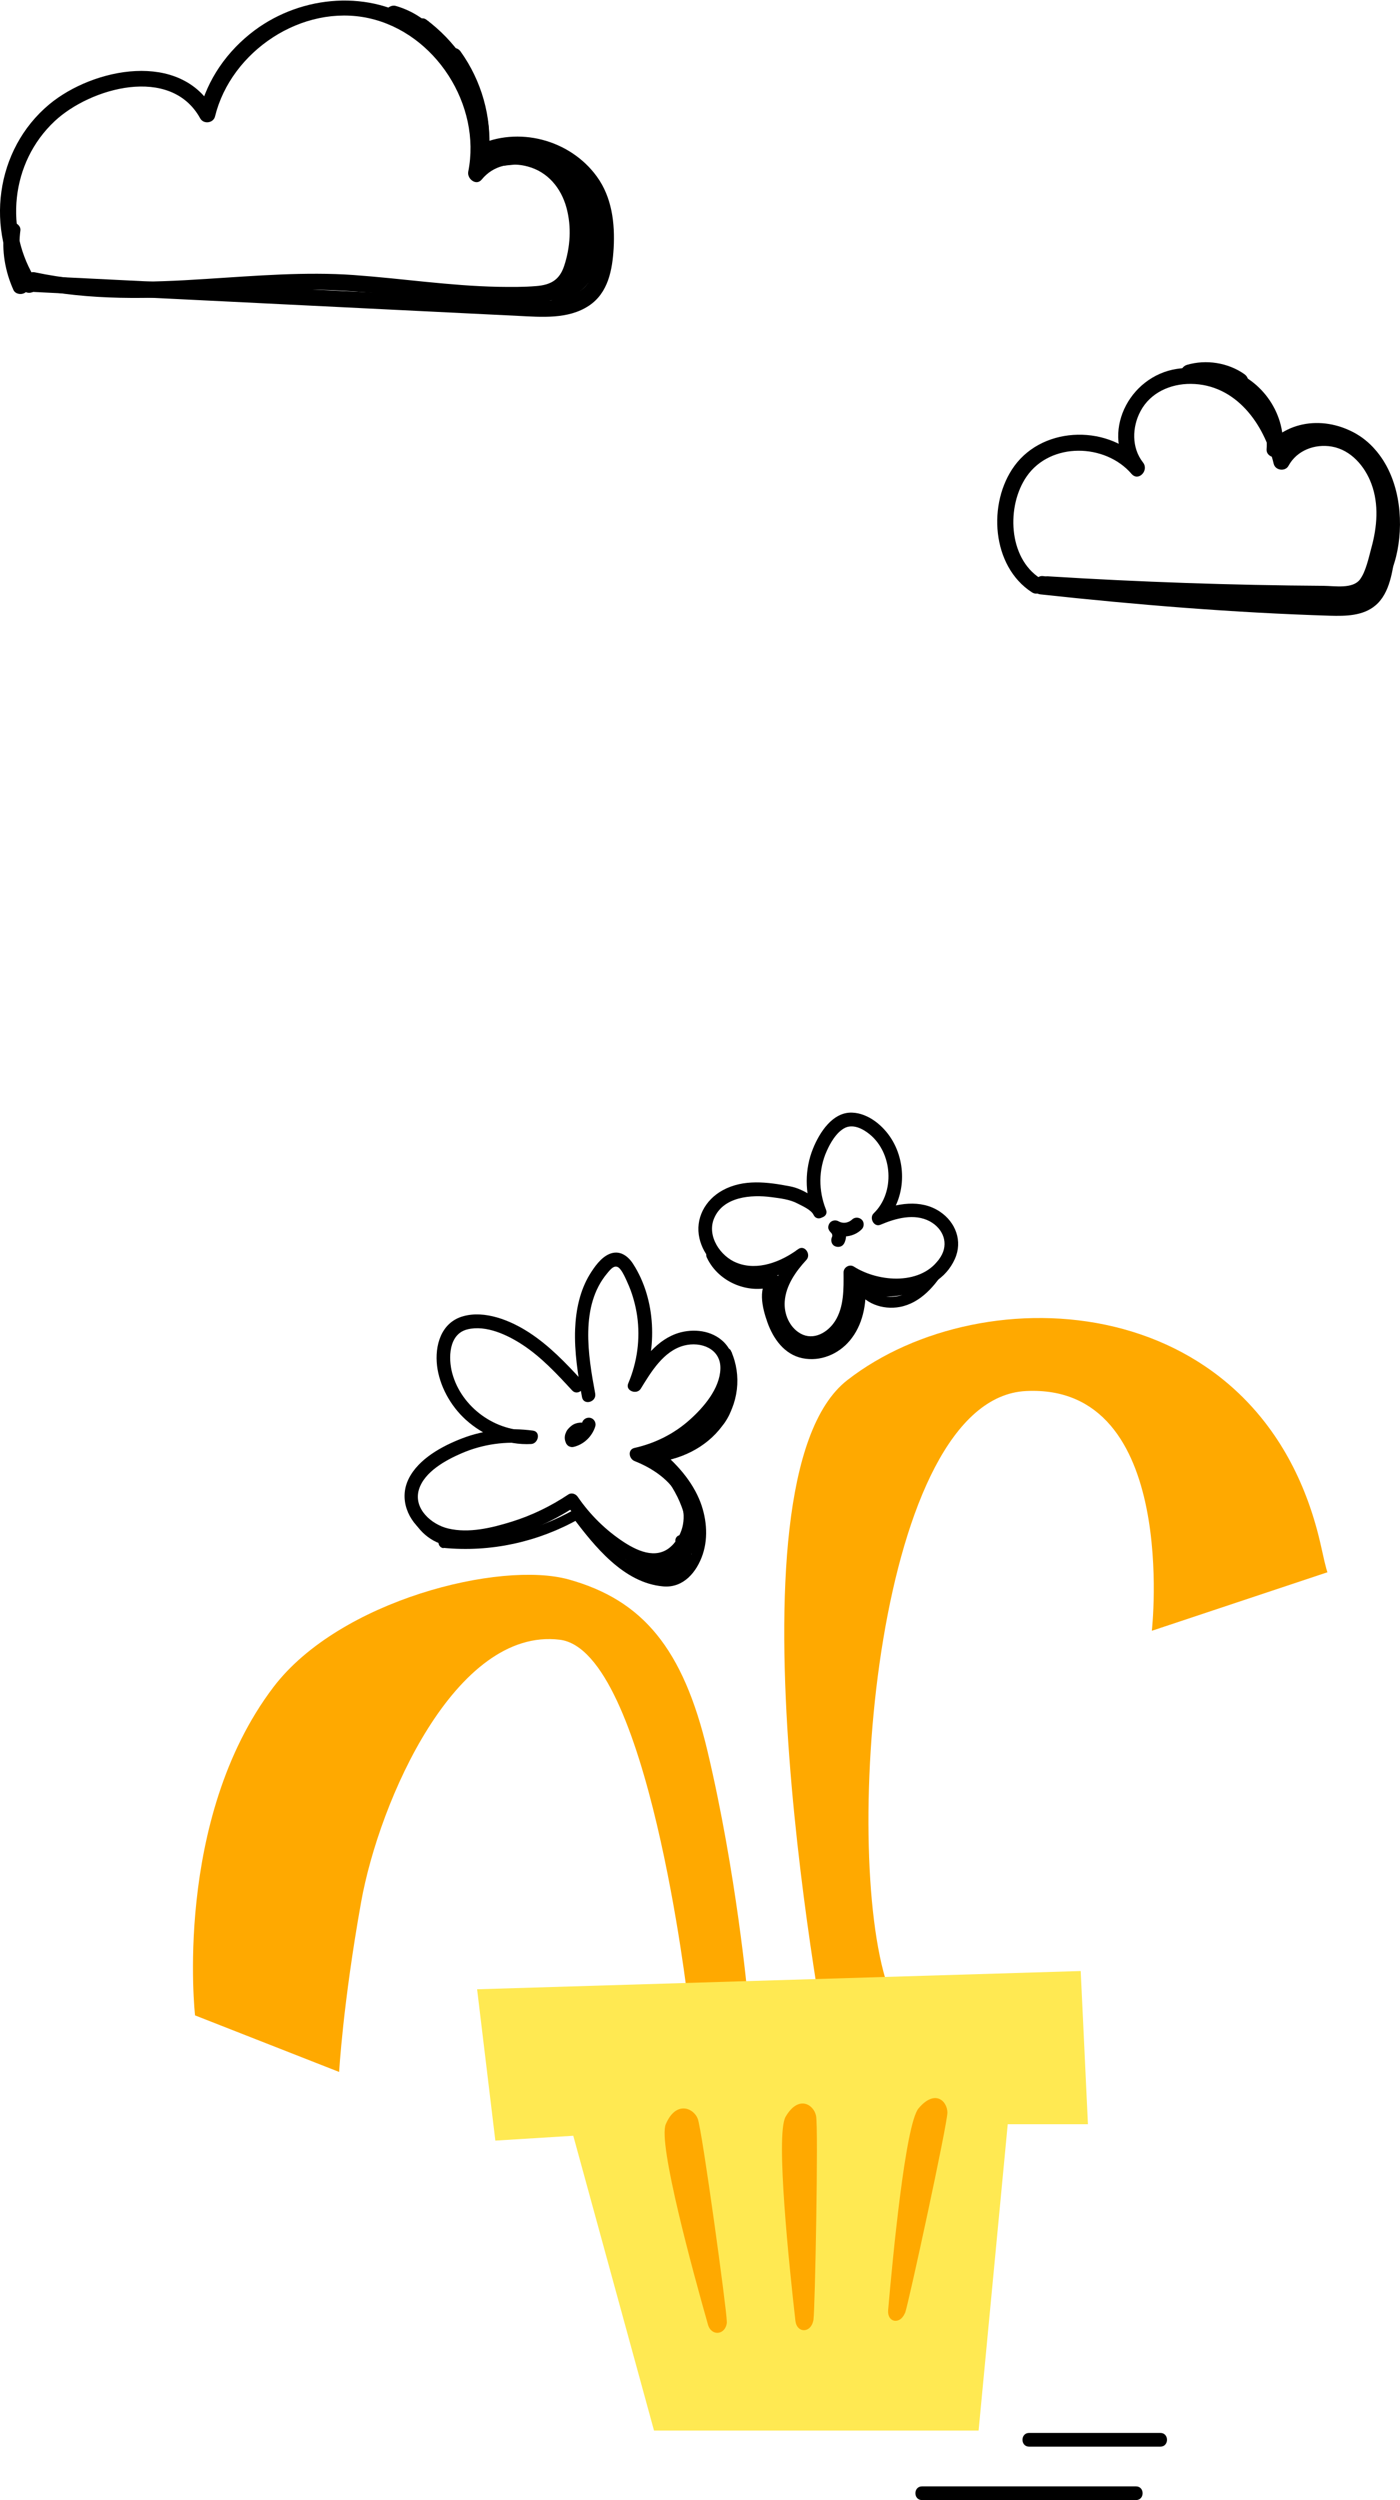
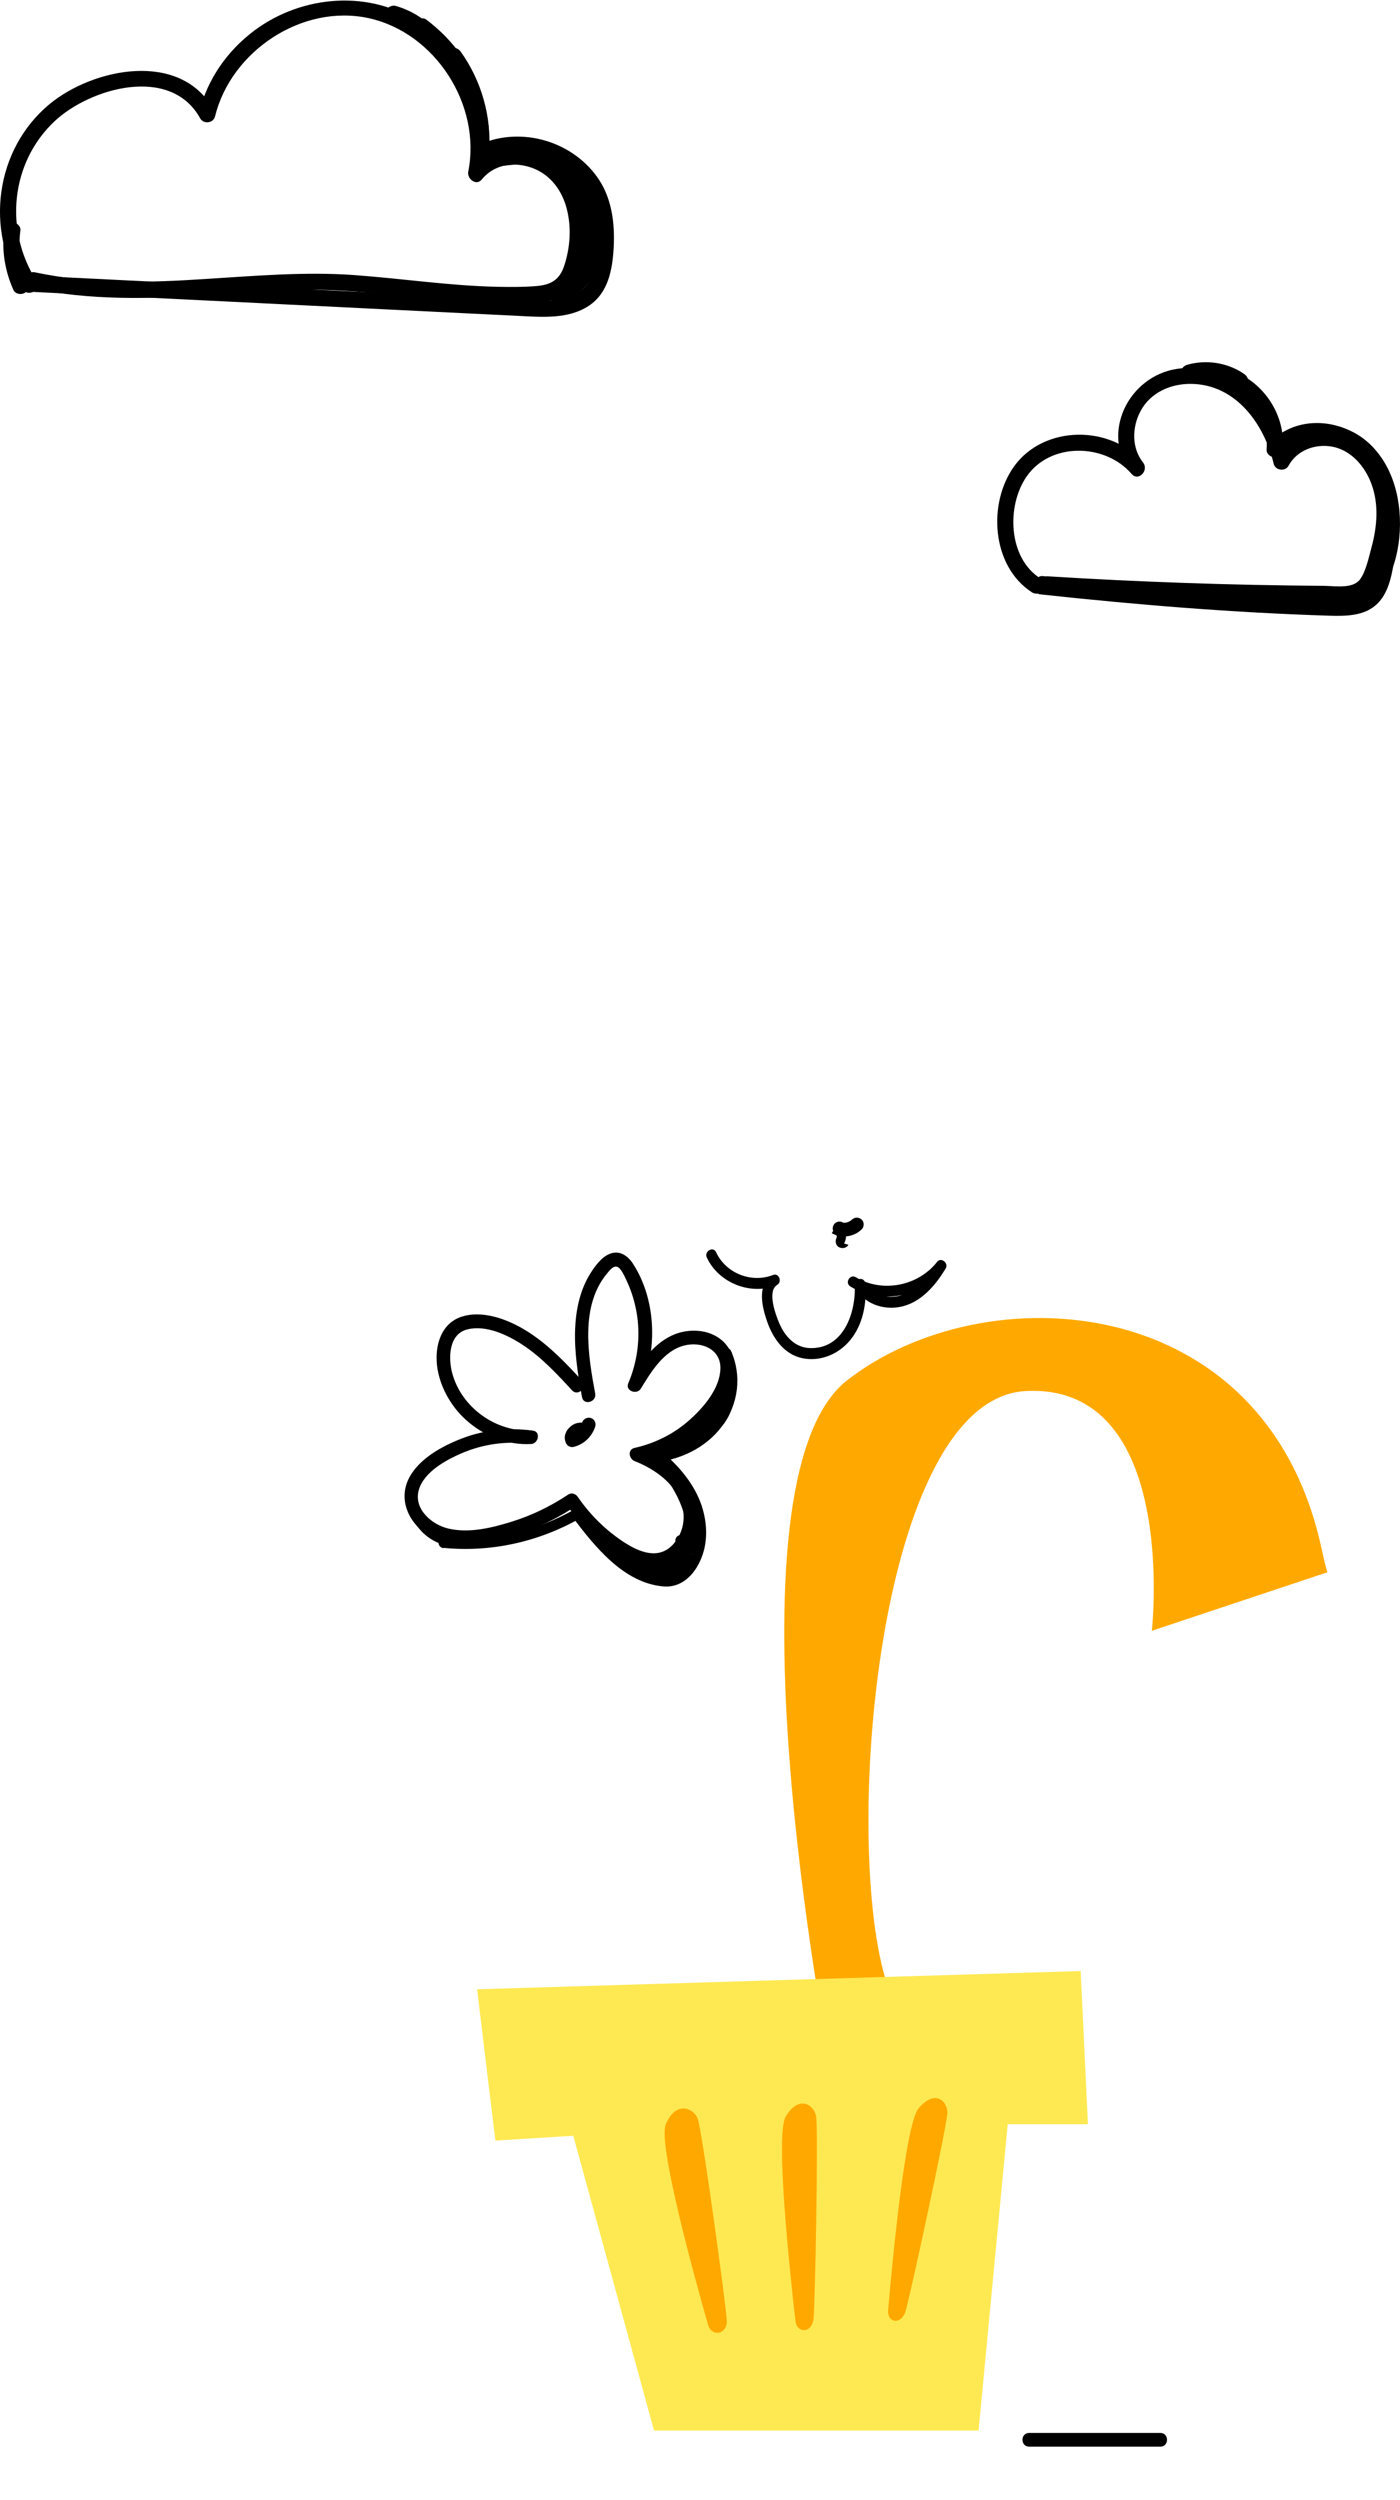
<svg xmlns="http://www.w3.org/2000/svg" id="Layer_2" data-name="Layer 2" viewBox="0 0 129.7 231.6">
  <defs>
    <style>      .cls-1 {        fill: #ffe952;      }      .cls-2 {        fill: #ffa900;      }    </style>
  </defs>
  <g id="Layer_1-2" data-name="Layer 1">
    <g>
      <path d="M2.54,26.11c-.67-1.49-.87-3.14-.65-4.77,.05-.4-.38-.75-.75-.75-.45,0-.7,.35-.75,.75-.25,1.89,.08,3.8,.86,5.53,.17,.37,.7,.46,1.03,.27,.38-.22,.44-.66,.27-1.03h0Z" />
      <path d="M36.25,2c.2,.06,.4,.12,.6,.2,.04,.01,.08,.03,.12,.05,.19,.07-.08-.04,.02,0,.09,.04,.19,.09,.28,.13,.37,.18,.72,.39,1.05,.63,.03,.02,.07,.05,.1,.07,.16,.12-.07-.06,.02,.02,.08,.07,.16,.13,.24,.2,.15,.13,.29,.27,.43,.41,.15,.15,.28,.31,.42,.47,.03,.03,.05,.07,.08,.1-.1-.12,0,0,.02,.02,.07,.09,.13,.19,.2,.28,.22,.33,.67,.5,1.03,.27,.33-.21,.5-.68,.27-1.03-1.05-1.58-2.64-2.75-4.46-3.27-.38-.11-.83,.13-.92,.52s.12,.81,.52,.92h0Z" />
      <g>
        <g>
          <path class="cls-2" d="M76.81,190.69s-10.39-53.44,1.69-62.84c12.64-9.84,38.68-8.52,43.92,15.54,.47,2.16,.56,2.26,.56,2.26l-16.27,5.42s2.56-22.9-11.65-22.21c-13.85,.68-17.14,42.17-12.84,55.07,1.35,4.05,10.14,8.45,10.14,8.45l-15.54-1.69Z" />
-           <path class="cls-2" d="M63.74,185.4s-3.73-32.5-11.88-33.5c-9.63-1.18-16.72,14.87-18.41,24.33-1.69,9.46-2.03,15.71-2.03,15.71l-13.35-5.24s-2.06-18.13,7.26-30.41c6.12-8.05,21.02-11.74,27.37-9.97,6.83,1.91,10.58,6.37,12.84,15.88,2.7,11.37,3.72,22.64,3.72,22.64l-5.52,.56Z" />
          <polygon class="cls-1" points="44.2 184.28 45.89 198.3 53.11 197.85 60.59 225.16 90.66 225.16 93.36 196.78 100.79 196.78 100.12 182.59 44.2 184.28" />
          <path class="cls-2" d="M67.34,215.12c-.09,1.19-1.43,1.35-1.75,.23-1.34-4.71-4.66-16.81-3.91-18.57,.94-2.2,2.56-1.52,2.96-.51s2.69,17.74,2.69,18.75c0,.03,0,.06,0,.1Z" />
          <path class="cls-2" d="M75.34,215c-.25,1.16-1.52,1.14-1.65,0-.55-4.84-1.86-17.27-.91-18.91,1.19-2.04,2.59-1.15,2.82-.1,.23,1.06-.09,17.92-.24,18.92,0,.03-.01,.06-.02,.09Z" />
          <path class="cls-2" d="M83.83,214.29c-.46,1.09-1.65,.86-1.55-.29,.42-4.84,1.6-17.24,2.82-18.69,1.52-1.8,2.66-.68,2.67,.39,0,1.08-3.57,17.54-3.9,18.5-.01,.03-.02,.06-.03,.09Z" />
-           <path d="M76.45,111.88c-.26-.55-.94-.93-1.43-1.22-.58-.35-1.16-.63-1.82-.76-2.08-.4-4.32-.7-6.26,.37-1.62,.89-2.56,2.62-2.14,4.45,.37,1.63,1.7,3.01,3.28,3.53,2.23,.73,4.67-.11,6.48-1.45l-.77-.99c-1.27,1.38-2.39,3.1-2.39,5.04,0,1.54,.85,3.16,2.25,3.86,1.55,.78,3.3,.16,4.37-1.12,1.34-1.6,1.4-3.73,1.38-5.71l-.95,.55c2.99,1.9,8.33,1.93,10.01-1.8,.74-1.65,.08-3.41-1.39-4.39-1.77-1.18-4.02-.77-5.86,0l.62,1.06c2.07-1.99,2.25-5.41,.76-7.79-.76-1.22-2.13-2.38-3.64-2.44-1.82-.07-3.03,1.85-3.63,3.33-.77,1.9-.78,4.09-.02,5.99,.3,.75,1.53,.42,1.22-.34-.7-1.74-.7-3.7,.07-5.42,.34-.76,.86-1.67,1.6-2.1,.79-.46,1.73,.02,2.37,.54,2.14,1.74,2.38,5.4,.38,7.33-.43,.41,.01,1.31,.62,1.06,1.41-.6,3.14-1.09,4.58-.32,1.25,.68,1.78,2.05,1,3.3-1.67,2.66-5.71,2.37-8.04,.89-.41-.26-.96,.08-.95,.55,.01,1.5,.05,3.17-.78,4.49-.67,1.06-1.99,1.84-3.2,1.17-1.04-.58-1.56-1.84-1.47-2.99,.11-1.48,1.03-2.78,2.01-3.84,.46-.5-.16-1.44-.77-.99-1.57,1.16-3.73,2.03-5.67,1.27-1.52-.59-2.8-2.47-2.12-4.11,.84-2.04,3.46-2.23,5.32-1.98,.82,.11,1.68,.2,2.42,.59,.44,.23,1.26,.58,1.48,1.05,.35,.74,1.44,.09,1.09-.64h0Z" />
          <g>
            <path d="M53.91,127.89c-1.49-1.63-3.04-3.25-4.91-4.46-1.69-1.1-4.08-2.08-6.12-1.49s-2.61,2.74-2.39,4.58,1.23,3.7,2.65,4.99c1.65,1.5,3.83,2.38,6.07,2.26,.67-.04,.91-1.14,.17-1.24-2.21-.3-4.46-.09-6.55,.71-1.85,.71-4.05,1.89-4.97,3.75s-.08,3.92,1.56,5.06c1.87,1.32,4.39,1.06,6.51,.62,2.63-.56,5.14-1.64,7.38-3.12l-.87-.23c1.07,1.56,2.37,2.93,3.88,4.06,1.42,1.06,3.23,2.2,5.09,1.72,1.42-.36,2.45-1.59,2.92-2.93,.54-1.53,.27-3.19-.6-4.54-1.07-1.68-2.8-2.77-4.61-3.49v1.22c3.44-.78,6.87-3.15,8.34-6.44,.71-1.58,.84-3.58-.62-4.79-1.16-.97-2.89-1.07-4.27-.55-2.01,.77-3.24,2.69-4.31,4.44l1.16,.49c1.5-3.56,1.36-8.13-.77-11.43-.49-.76-1.26-1.3-2.18-.92-.8,.33-1.4,1.2-1.84,1.91-.92,1.52-1.28,3.31-1.35,5.06-.08,2.11,.26,4.23,.64,6.3,.15,.8,1.37,.46,1.22-.34-.66-3.54-1.42-8.11,1.11-11.13,.33-.4,.75-.94,1.2-.4,.28,.34,.48,.81,.66,1.21,.46,.99,.76,2.07,.92,3.15,.3,2.12,0,4.28-.83,6.24-.29,.68,.79,1.08,1.16,.49,.96-1.56,2.11-3.5,4.01-4,1.56-.41,3.42,.29,3.37,2.14s-1.56,3.6-2.88,4.77c-1.44,1.28-3.19,2.15-5.07,2.57-.67,.15-.53,1.01,0,1.22,1.66,.66,3.3,1.75,4.12,3.38,.7,1.39,.54,3.1-.5,4.28-1.34,1.53-3.15,.8-4.61-.15-1.68-1.1-3.13-2.53-4.27-4.19-.18-.27-.56-.43-.87-.23-1.63,1.09-3.4,1.95-5.27,2.53s-3.95,1.08-5.86,.63c-1.56-.37-3.25-1.84-2.72-3.61,.5-1.65,2.49-2.73,3.95-3.36,1.96-.85,4.16-1.16,6.28-.88l.17-1.24c-3.26,.17-6.45-2.12-7.31-5.29-.38-1.4-.34-3.64,1.4-4.07s3.73,.52,5.13,1.44c1.73,1.14,3.17,2.69,4.57,4.21,.55,.6,1.45-.3,.9-.9h0Z" />
            <path d="M54.61,132.11c-.24-.21-.55-.35-.88-.32-.27,.02-.54,.1-.76,.27-.16,.12-.27,.23-.4,.39-.08,.11-.13,.22-.18,.35s-.07,.27-.07,.4c0,.2,.06,.36,.14,.54l.1,.13c.06,.06,.13,.11,.2,.13,.13,.06,.27,.07,.41,.03,.94-.23,1.7-.98,1.98-1.9,.1-.32-.11-.7-.44-.78s-.68,.1-.78,.44c-.02,.07-.05,.14-.08,.21l.06-.15c-.07,.17-.16,.32-.27,.46l.1-.13c-.12,.15-.26,.29-.41,.41l.13-.1c-.14,.11-.3,.2-.46,.27l.15-.06c-.1,.04-.21,.08-.32,.11l.72,.29s0-.02-.01-.03l.06,.15s-.03-.08-.03-.13l.02,.17c0-.05,0-.11,0-.16l-.02,.17c0-.05,.02-.1,.04-.15l-.06,.15c.03-.07,.07-.13,.11-.18l-.1,.13c.05-.06,.11-.12,.17-.17l-.13,.1c.06-.05,.13-.09,.2-.12l-.15,.06c.07-.03,.14-.05,.21-.06l-.17,.02c.06,0,.12,0,.18,0l-.17-.02s.09,.02,.14,.04l-.15-.06s.09,.05,.13,.08l-.13-.1s.02,.01,.03,.02c.13,.11,.27,.19,.45,.19,.16,0,.34-.07,.45-.19s.19-.28,.19-.45-.06-.34-.19-.45h0Z" />
            <path d="M41.08,143.39c4.37,.43,8.79-.54,12.61-2.71l-.68-.18c2.05,2.72,4.76,6.15,8.44,6.46,1.87,.16,3.1-1.33,3.65-2.96s.35-3.55-.34-5.16c-.87-2.01-2.44-3.61-4.14-4.94-.5-.4-1.12,.2-.71,.71,1.62,1.98,3.49,4.24,3.66,6.91,.08,1.24-.35,2.49-1.65,2.84-1.07,.29-2.24-.03-3.24-.43-.46-.18-.86,.53-.49,.84,1.46,1.19,3.29,1.78,5.18,1.59,.63-.07,.64-1.07,0-1-1.61,.17-3.21-.26-4.47-1.29l-.49,.84c1.21,.49,2.65,.8,3.93,.38,1.34-.43,2.09-1.6,2.22-2.96,.3-3.23-2.03-6.08-3.94-8.41l-.71,.71c1.6,1.26,3.12,2.75,3.94,4.65,.77,1.79,.83,4.06-.34,5.7-.76,1.07-1.78,1.17-2.98,.8-.94-.29-1.8-.78-2.58-1.36-1.61-1.2-2.88-2.81-4.07-4.4-.16-.22-.43-.33-.68-.18-3.67,2.1-7.9,2.99-12.1,2.58-.64-.06-.64,.94,0,1h0Z" />
            <path d="M60.68,146.1c.76,.34,1.68,.3,2.38-.19s1.09-1.34,.98-2.2c-.07-.52-.27-.98-.62-1.36-.18-.19-.53-.19-.71,0-.19,.21-.19,.5,0,.71,.01,.02,.12,.15,.06,.06,.02,.03,.05,.07,.07,.1,.03,.05,.06,.1,.08,.15,.02,.03,.05,.12,.02,.03,.04,.09,.06,.18,.09,.28,0,.02,.03,.2,.02,.07,0,.04,0,.08,.01,.13,0,.1,0,.2,0,.29,0,.06,0,.06,0,0,0,.03,0,.06-.01,.08,0,.04-.02,.08-.03,.12-.01,.05-.03,.11-.05,.16-.04,.11,.03-.06-.02,.03-.03,.05-.05,.1-.08,.15,0,.01-.09,.14-.06,.09s-.05,.06-.07,.07c-.03,.03-.07,.07-.1,.1-.02,.02-.13,.11-.04,.04-.04,.03-.08,.06-.12,.08s-.08,.05-.12,.07c-.01,0-.15,.07-.09,.05s-.08,.03-.09,.03c-.05,.02-.09,.03-.14,.04s-.09,.02-.14,.03c-.1,.02,.08,0-.05,0-.09,0-.19,.01-.28,0-.03,0-.18-.02-.05,0-.05,0-.09-.02-.14-.03s-.09-.02-.14-.04c-.02,0-.18-.07-.07-.02-.24-.11-.55-.08-.68,.18-.12,.22-.08,.57,.18,.68h0Z" />
            <path d="M41.89,142.27c-.18-.03-.36-.06-.53-.12-.08-.02-.17-.05-.25-.08-.04-.02-.09-.03-.13-.05,.09,.04-.05-.02-.05-.03-.16-.07-.31-.16-.46-.25-.08-.05-.16-.1-.24-.16,0,0-.11-.08-.06-.05,.03,.03-.07-.05-.08-.07-.13-.11-.26-.23-.38-.36-.06-.06-.11-.13-.17-.2-.07-.09,.02,.03-.04-.05-.03-.04-.06-.08-.08-.12-.1-.14-.19-.29-.27-.45-.02-.04-.04-.08-.06-.13,0,0-.06-.14-.03-.05-.04-.09-.07-.18-.1-.27-.08-.26-.35-.42-.62-.35-.25,.07-.43,.36-.35,.62,.52,1.59,1.95,2.87,3.63,3.11,.26,.04,.55-.06,.62-.35,.05-.24-.07-.57-.35-.62h0Z" />
            <path d="M60.44,135.49c2.51-.21,4.93-1.33,6.46-3.38s1.84-4.7,.82-6.97c-.23-.52-1.08-.15-.91,.39,.59,1.88,.62,4.09-.55,5.76-1.22,1.76-3.51,2.27-5.47,2.71l.27,.96c2.86-.95,5.31-2.84,6.95-5.37,.35-.54-.51-1.04-.86-.5-1.49,2.3-3.75,4.04-6.35,4.91-.61,.2-.36,1.11,.27,.96,2.26-.51,4.67-1.17,6.07-3.17,1.3-1.88,1.31-4.42,.65-6.53l-.91,.39c.87,1.94,.45,4.31-.83,5.97s-3.45,2.69-5.58,2.87c-.64,.05-.64,1.05,0,1h0Z" />
          </g>
-           <path d="M78.2,115.2c.18-.36,.23-.74,.14-1.13-.04-.16-.1-.32-.19-.46-.12-.2-.27-.33-.45-.46l-.64,1.09c.88,.51,2.05,.36,2.77-.36,.24-.23,.25-.67,0-.9s-.64-.25-.9,0c-.05,.05-.1,.09-.15,.13l.13-.1c-.11,.08-.22,.15-.34,.2l.15-.06c-.15,.06-.31,.11-.47,.13l.17-.02c-.15,.02-.3,.02-.46,0l.17,.02c-.14-.02-.28-.06-.41-.11l.15,.06c-.06-.03-.12-.06-.18-.09-.29-.17-.71-.08-.87,.23-.08,.15-.12,.33-.06,.49s.15,.27,.29,.38l.02,.02-.13-.1c.06,.05,.11,.1,.15,.15l-.1-.13c.05,.07,.09,.14,.12,.21l-.06-.15c.03,.08,.06,.17,.07,.26l-.02-.17c.01,.09,.01,.18,0,.27l.02-.17c-.01,.07-.03,.14-.06,.21l.06-.15s-.02,.05-.03,.07c-.15,.29-.09,.7,.23,.87,.29,.15,.71,.09,.87-.23h0Z" />
+           <path d="M78.2,115.2c.18-.36,.23-.74,.14-1.13-.04-.16-.1-.32-.19-.46-.12-.2-.27-.33-.45-.46l-.64,1.09c.88,.51,2.05,.36,2.77-.36,.24-.23,.25-.67,0-.9s-.64-.25-.9,0c-.05,.05-.1,.09-.15,.13l.13-.1c-.11,.08-.22,.15-.34,.2l.15-.06c-.15,.06-.31,.11-.47,.13l.17-.02c-.15,.02-.3,.02-.46,0l.17,.02l.15,.06c-.06-.03-.12-.06-.18-.09-.29-.17-.71-.08-.87,.23-.08,.15-.12,.33-.06,.49s.15,.27,.29,.38l.02,.02-.13-.1c.06,.05,.11,.1,.15,.15l-.1-.13c.05,.07,.09,.14,.12,.21l-.06-.15c.03,.08,.06,.17,.07,.26l-.02-.17c.01,.09,.01,.18,0,.27l.02-.17c-.01,.07-.03,.14-.06,.21l.06-.15s-.02,.05-.03,.07c-.15,.29-.09,.7,.23,.87,.29,.15,.71,.09,.87-.23h0Z" />
          <path d="M95.34,226.65h12.16c.82,0,.82-1.27,0-1.27h-12.16c-.82,0-.82,1.27,0,1.27h0Z" />
-           <path d="M85.42,231.6h19.82c.82,0,.82-1.27,0-1.27h-19.82c-.82,0-.82,1.27,0,1.27h0Z" />
          <path d="M65.49,116.51c1.09,2.33,4.02,3.5,6.41,2.57l-.39-.91c-1.45,.89-.87,3.05-.41,4.34,.54,1.51,1.57,2.97,3.24,3.31s3.33-.38,4.37-1.61c1.22-1.44,1.58-3.38,1.47-5.22l-.93,.25c.72,1.52,2.54,2.13,4.12,1.83,1.92-.36,3.3-1.99,4.25-3.58,.28-.47-.43-1.06-.79-.61-1.75,2.25-5.08,2.92-7.54,1.44-.55-.33-1.06,.53-.5,.86,2.81,1.69,6.73,1,8.75-1.6l-.79-.61c-.77,1.29-1.82,2.64-3.34,3.05-1.25,.34-2.72-.08-3.3-1.3-.21-.45-.96-.23-.93,.25,.15,2.59-1.03,6.05-4.19,5.91-1.35-.06-2.27-1.09-2.78-2.26-.34-.79-1.18-3.01-.2-3.6,.46-.28,.16-1.13-.39-.91-2.01,.78-4.37-.15-5.28-2.11-.27-.58-1.13-.08-.86,.5h0Z" />
        </g>
        <path d="M2.88,26.69c5.44,1.16,10.98,1.01,16.49,.65,2.72-.18,5.44-.44,8.16-.5s5.58,.15,8.36,.42,5.56,.6,8.35,.75c1.27,.07,2.55,.1,3.83,.07,1.16-.02,2.44,0,3.53-.44,1.84-.75,2.34-2.91,2.57-4.69,.25-1.97,.04-4.05-.92-5.81-1.82-3.36-7.02-4.82-9.68-1.56l1.25,.73c1.08-5.41-1.43-11.06-5.95-14.17s-10.86-2.64-15.32,.7c-2.5,1.88-4.35,4.51-5.09,7.56l1.37-.18c-3.08-5.6-11.22-3.92-15.27-.55C-.46,13.86-1.41,21.32,2.08,26.78c.52,.81,1.82,.06,1.3-.76C.38,21.34,.97,15.05,5.08,11.21c3.29-3.07,10.74-5.2,13.47-.24,.31,.56,1.22,.44,1.37-.18C21.4,4.74,28,.32,34.19,1.69c6.16,1.37,10.42,8.06,9.19,14.21-.13,.66,.74,1.36,1.25,.73,1.06-1.3,2.7-1.64,4.28-1.2,1.84,.5,3.06,1.98,3.56,3.78s.36,3.7-.2,5.41c-.43,1.31-1.24,1.77-2.58,1.88-1.17,.1-2.37,.09-3.55,.07-4.47-.09-8.9-.77-13.36-1.09s-9.1,.07-13.67,.36c-5.3,.35-10.63,.5-15.86-.61-.94-.2-1.34,1.25-.4,1.45h0Z" />
        <path d="M97.13,54.9c8.66,.54,17.33,.84,26.01,.89,1.46,0,3.21,.25,4.08-1.19,.93-1.53,1.44-3.62,1.68-5.37,.43-3.09-.4-6.59-3.11-8.43-2.49-1.69-6.23-1.12-7.71,1.61l1.37,.18c-1.15-4.8-5.06-9.23-10.41-8.42-4.49,.68-7.15,6.01-4.21,9.74l1.06-1.06c-3-3.5-9.14-3.48-11.91,.31-2.51,3.44-2.12,9.3,1.62,11.71,.81,.52,1.57-.77,.76-1.3-2.97-1.91-3.13-6.71-1.25-9.43,2.22-3.21,7.29-3.07,9.72-.24,.64,.74,1.64-.32,1.06-1.06-1.07-1.36-1.02-3.27-.23-4.75,.91-1.72,2.77-2.54,4.66-2.53,4.17,.04,6.79,3.7,7.68,7.41,.15,.62,1.07,.74,1.37,.18,.78-1.43,2.43-2.05,4.01-1.78,1.78,.31,3.07,1.83,3.67,3.45,.71,1.91,.53,3.99,0,5.92-.24,.88-.51,2.21-1.06,2.94-.68,.9-2.34,.6-3.36,.59-8.51-.06-17.02-.35-25.52-.88-.96-.06-.96,1.44,0,1.5h0Z" />
        <path d="M1.97,26.99c12.28,.61,24.56,1.21,36.84,1.82,3.05,.15,6.1,.3,9.15,.45,2.18,.11,4.68,.34,6.6-.94,1.79-1.19,2.17-3.32,2.29-5.32,.13-2.32-.16-4.73-1.56-6.65-2.48-3.42-7.3-4.7-11.11-2.85l1.13,.65c.24-3.35-.69-6.65-2.64-9.38-.56-.78-1.86-.03-1.3,.76,1.82,2.54,2.66,5.5,2.44,8.62-.04,.61,.66,.88,1.13,.65,3.24-1.57,7.53-.23,9.4,2.83,1.19,1.95,1.24,4.56,.87,6.75-.42,2.51-2.23,3.4-4.61,3.46s-4.9-.19-7.34-.31l-7.66-.38c-5.27-.26-10.55-.52-15.82-.78-5.93-.29-11.87-.59-17.8-.88-.96-.05-.96,1.45,0,1.5h0Z" />
        <path d="M41.68,3.86l-2.02-1.93-.91,1.18c2.41,1.82,4.12,4.48,4.79,7.42,.19,.81,.28,1.63,.31,2.46,.02,.5-.04,1.03,.2,1.5,.51,.98,1.68,.97,2.64,.86,1.51-.18,3.06-.3,4.47,.37s2.16,2.05,2.41,3.57c.38,2.37,.22,6.43-2.1,7.8-.83,.49-.08,1.79,.76,1.3,2.57-1.52,3-5.03,2.95-7.76-.05-2.9-1.25-5.67-4.21-6.59-1.51-.47-2.99-.3-4.52-.16-.59,.06-.94,.15-1.09-.5-.11-.47-.03-1.05-.08-1.53-.08-.7-.2-1.4-.38-2.08-.83-3.2-2.76-5.96-5.39-7.94-.68-.52-1.52,.6-.91,1.18l2.02,1.93c.7,.67,1.76-.39,1.06-1.06h0Z" />
        <path d="M53.29,27.36c1.67-1.23,2.75-3.1,2.88-5.19s-.79-4.19-2.36-5.54c-.73-.63-1.79,.43-1.06,1.06,1.26,1.09,1.99,2.67,1.93,4.34-.06,1.57-.89,3.11-2.15,4.04-.33,.24-.49,.65-.27,1.03,.19,.32,.7,.51,1.03,.27h0Z" />
        <path d="M96.67,54.85c4.66,.62,9.34,1.09,14.03,1.38,2.3,.14,4.61,.25,6.92,.31s4.68,.28,6.95-.01c3.38-.44,4.75-3.63,5.06-6.68,.33-3.24-.5-6.96-3.16-9.08s-6.6-2.2-8.91,.31l1.28,.53c.28-3.47-2.14-6.74-5.53-7.53-.94-.22-1.34,1.23-.4,1.45,2.78,.65,4.65,3.25,4.43,6.09-.05,.65,.86,.99,1.28,.53,2.71-2.95,7.23-1,8.72,2.16,1.35,2.85,1.6,9.27-2.13,10.57-1.05,.37-2.3,.25-3.39,.25-1.15,0-2.31-.02-3.46-.05-2.47-.06-4.95-.16-7.42-.31-4.78-.29-9.54-.76-14.28-1.4-.95-.13-.94,1.37,0,1.5h0Z" />
        <path d="M96.38,55.06c8.92,.97,17.88,1.7,26.85,1.98,1.43,.04,3.04,.02,4.19-.95,1.37-1.15,1.59-3.25,1.85-4.9,.54-3.38,.34-7.09-2.08-9.75s-6.54-2.76-9.26-.45c-.74,.63,.33,1.68,1.06,1.06,1.53-1.3,3.78-1.66,5.6-.74,1.69,.85,2.73,2.6,3.18,4.38,.55,2.19,.23,4.52-.23,6.69-.21,1.01-.39,2.2-1.36,2.76-.81,.47-1.85,.43-2.76,.4-9.02-.24-18.06-1.01-27.03-1.98-.96-.1-.95,1.4,0,1.5h0Z" />
        <path d="M110.37,35.25c.2-.06,.39-.1,.59-.14,.05,0,.1-.02,.15-.02-.07,0-.06,0,.03,0,.1,0,.2-.02,.3-.02,.18,0,.36,0,.53,0,.1,0,.2,.02,.3,.02,.09,.01,.1,.01,.03,0,.05,0,.1,.02,.15,.02,.38,.06,.74,.17,1.1,.31,.08,.03,.09,.04,.03,.01,.05,.02,.09,.04,.14,.06,.09,.04,.18,.09,.27,.14,.18,.1,.35,.21,.52,.32,.32,.22,.85,.07,1.03-.27,.2-.38,.08-.79-.27-1.03-1.52-1.06-3.53-1.37-5.31-.85-.38,.11-.65,.53-.52,.92s.52,.64,.92,.52h0Z" />
      </g>
    </g>
  </g>
</svg>